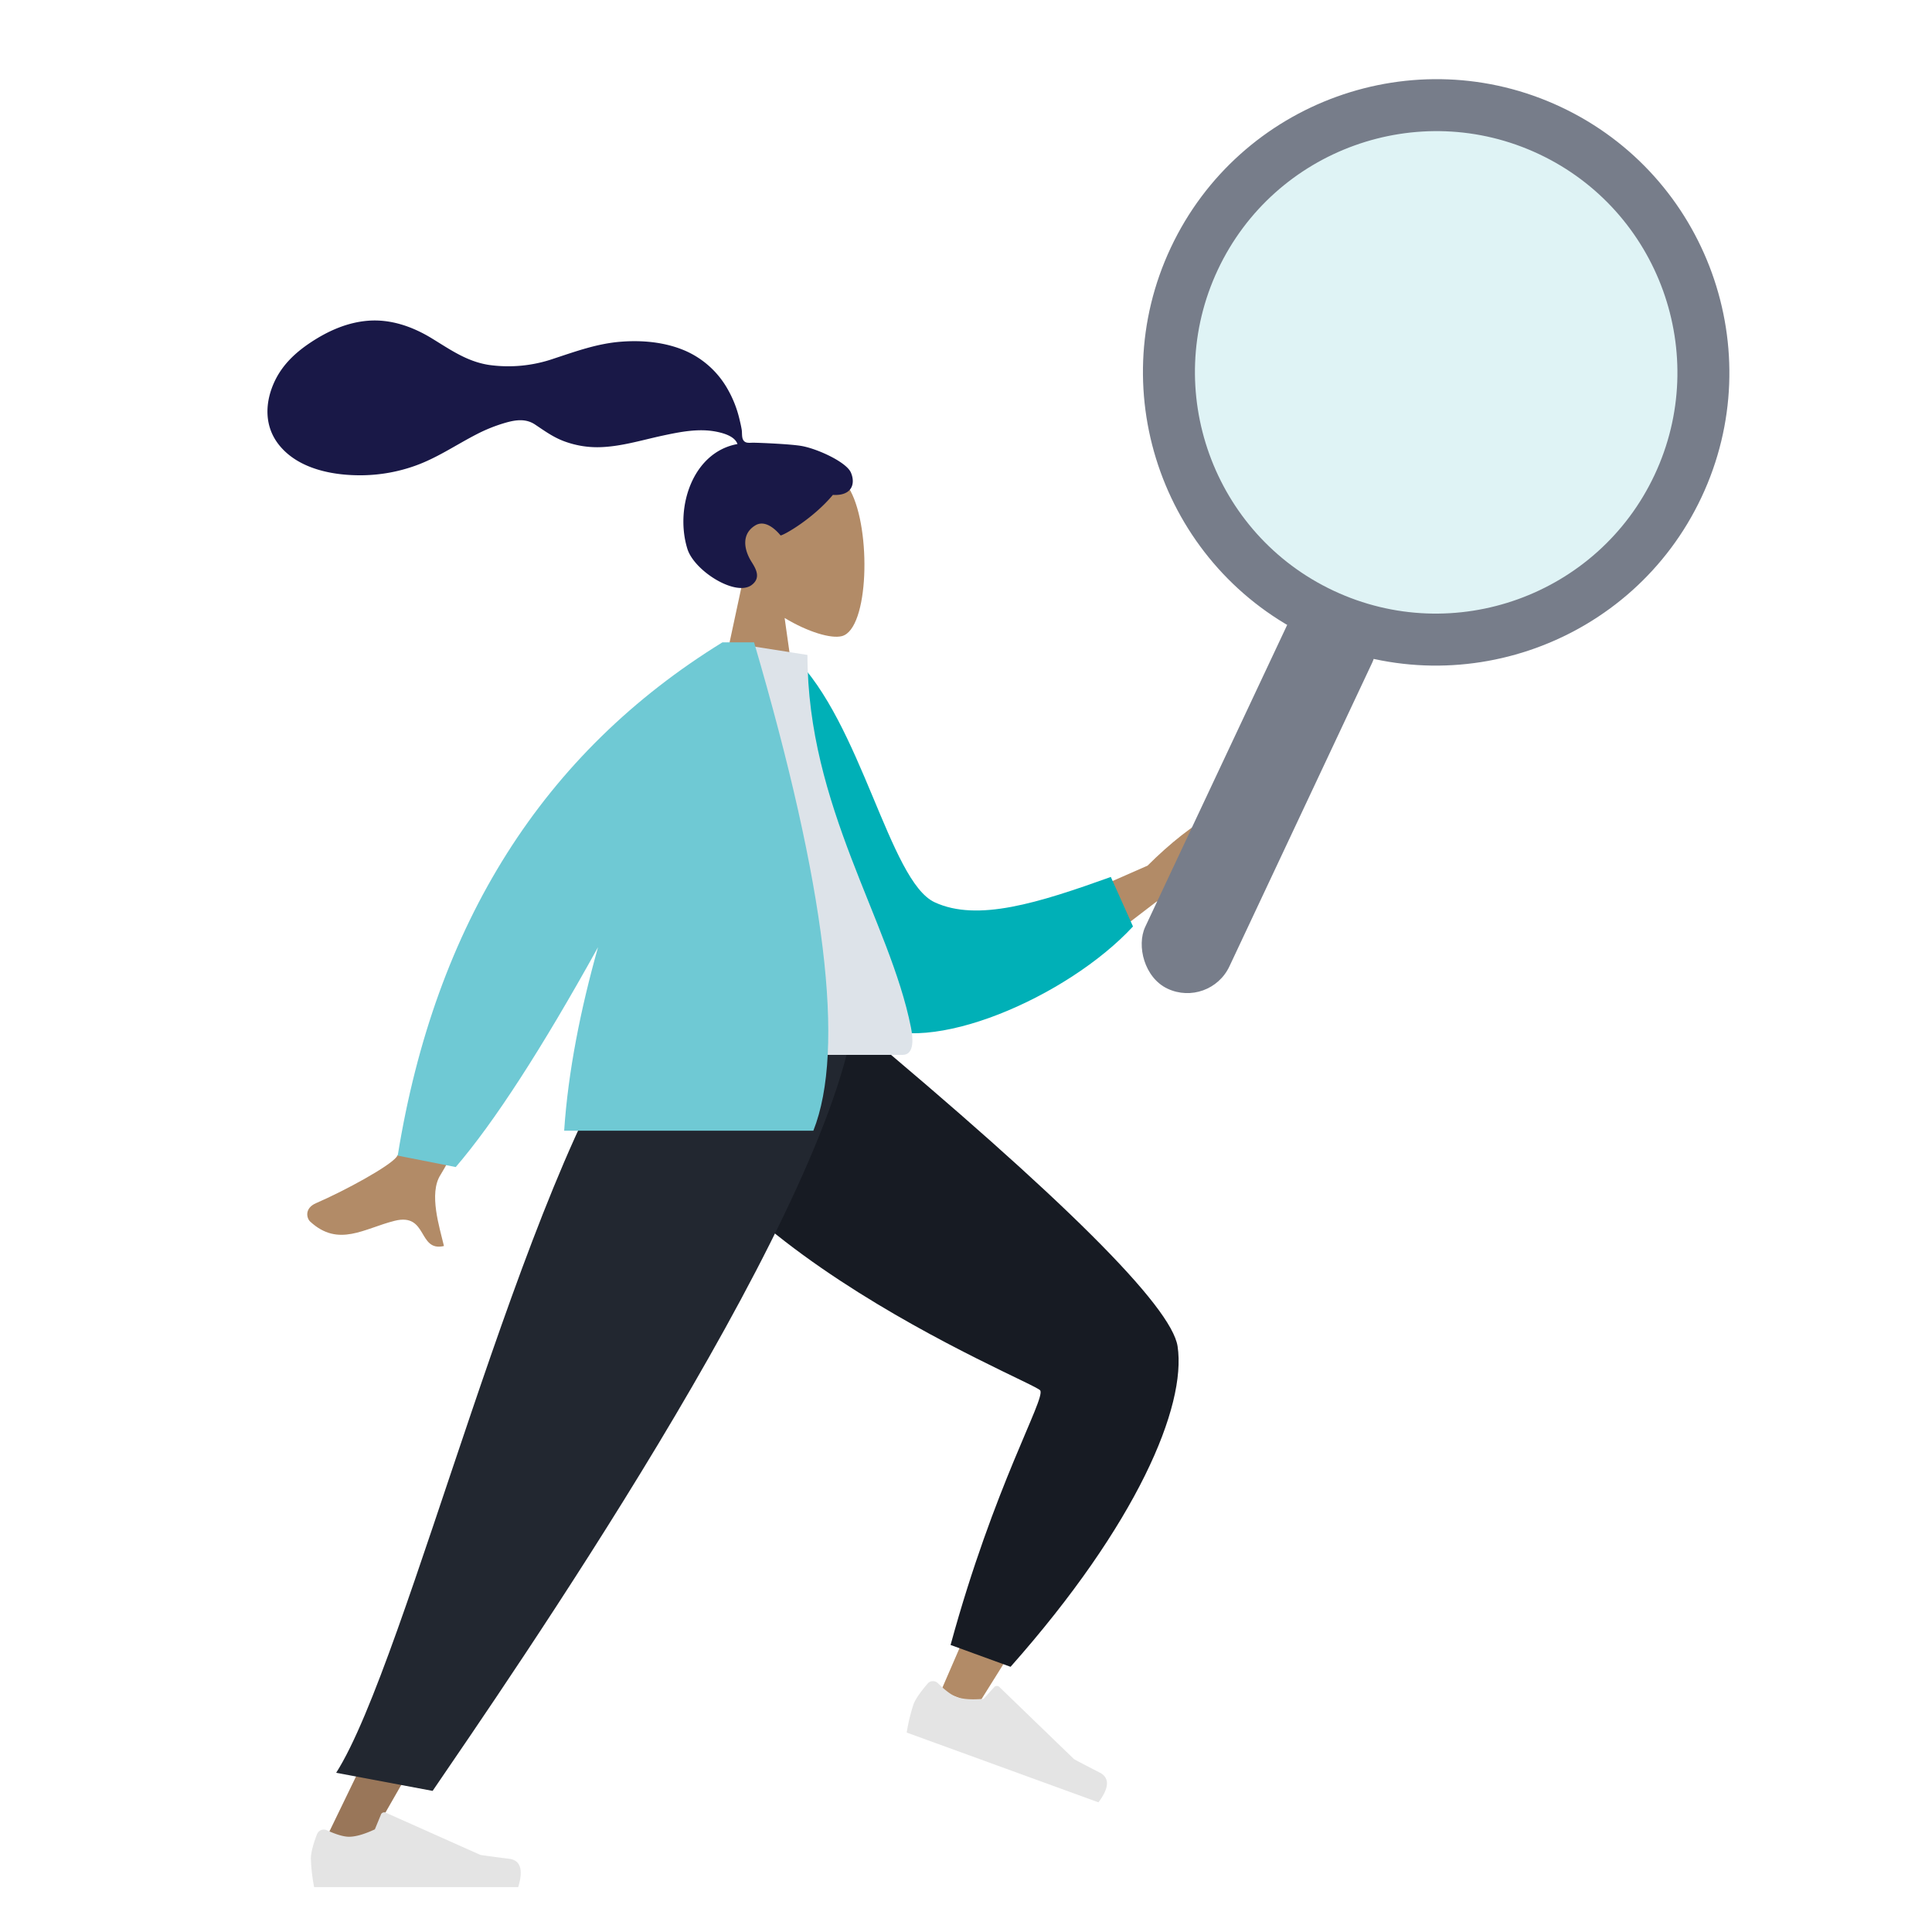
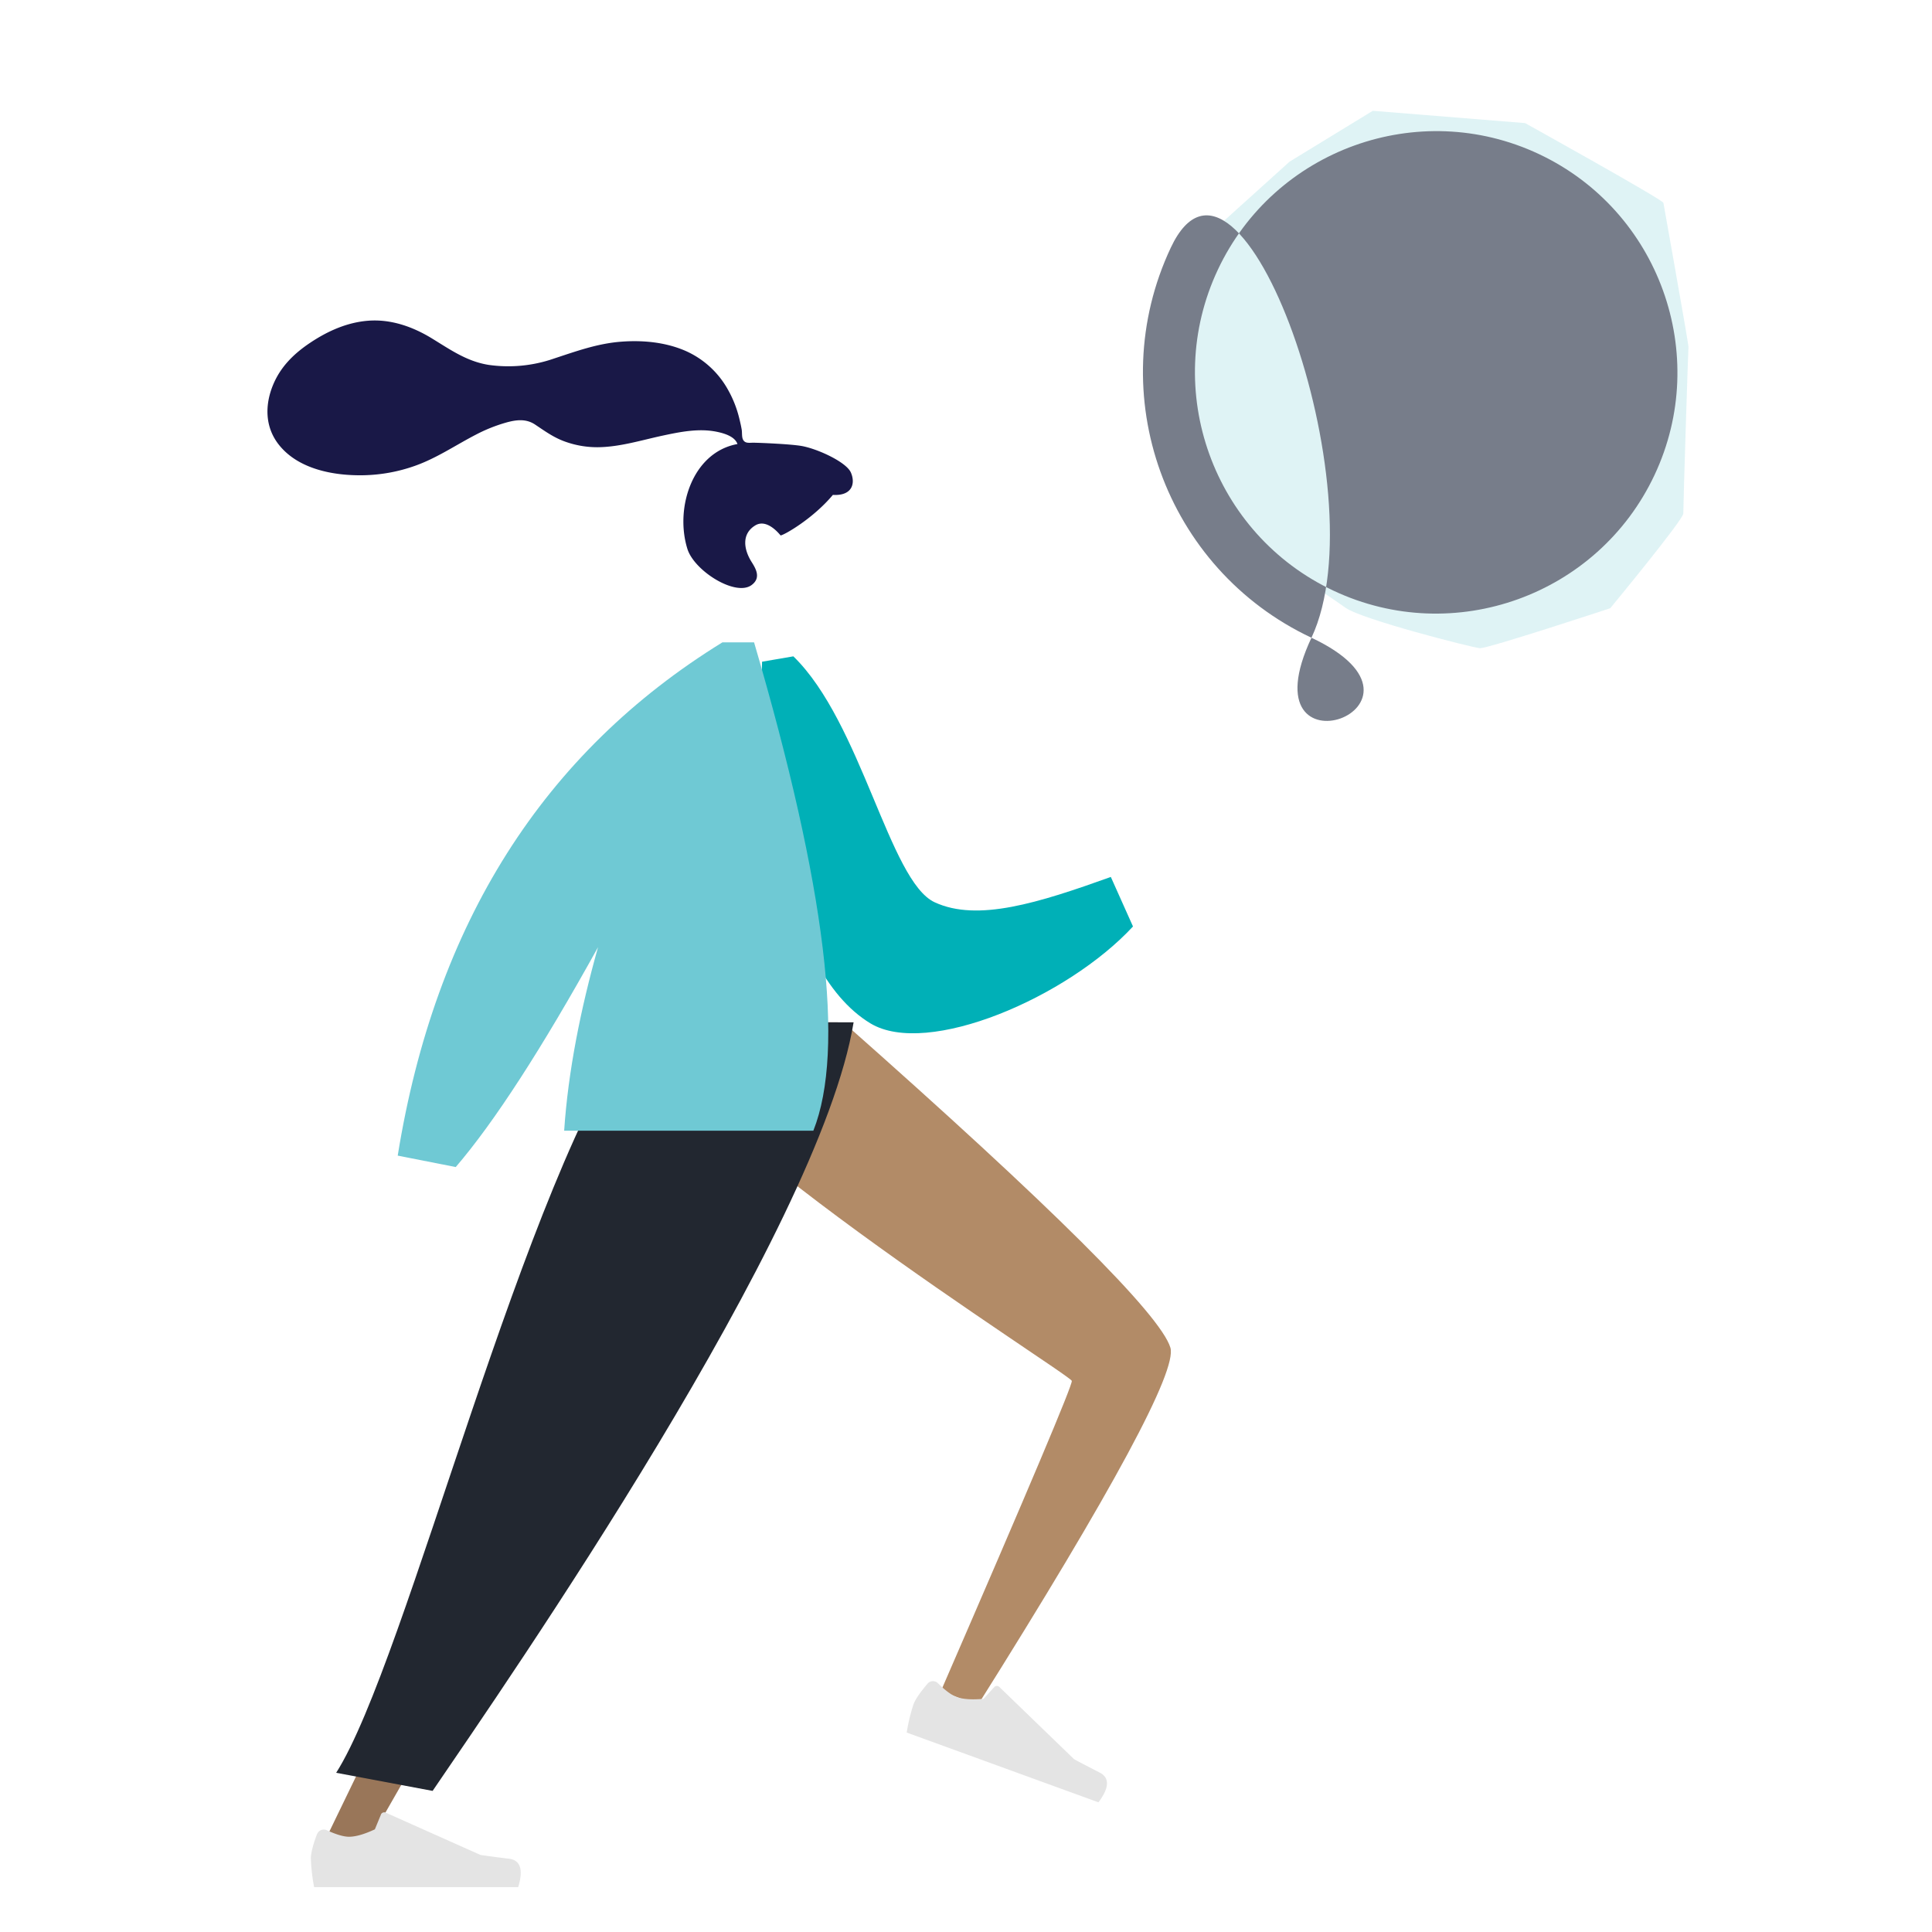
<svg xmlns="http://www.w3.org/2000/svg" id="Calque_1" data-name="Calque 1" viewBox="0 0 1080 1080">
  <g id="humaaans_standing-9" data-name="humaaans/standing-9">
    <g id="A-Human_Standing" data-name="A-Human/Standing">
      <g id="Head_Front_Airy" data-name="Head/Front/Airy">
        <g id="Head">
-           <path d="M415,325.72c-9.32-10.94-15.62-24.35-14.57-39.37,3-43.29,63.29-33.77,75-11.92s10.33,77.26-4.82,81.17c-6,1.56-18.91-2.26-32-10.15l8.23,58.16H398.29Z" style="fill:#b28b67;fill-rule:evenodd" />
-         </g>
+           </g>
        <path id="hair" d="M447.77,249.25c-6.39-1.05-23.62-1.77-26.8-1.77-2,0-4.23.47-5.43-1.4-1-1.52-.62-4.11-.92-5.88-.34-2.06-.82-4.09-1.31-6.11a62.35,62.35,0,0,0-6.46-16.4A50.4,50.4,0,0,0,383,196.05c-11.31-4.86-24.11-6-36.27-5-13,1.06-24.81,5.36-37.1,9.4A77.73,77.73,0,0,1,273.34,204c-12.35-1.9-21.67-8.59-32.09-14.94-10.66-6.5-22.84-10.75-35.44-9.77-11.76.91-22.6,5.77-32.33,12.26-9.1,6.07-16.61,13.37-20.85,23.65-4.56,11.06-4.56,23.19,2.94,33,10.87,14.16,31.06,17.82,47.85,17.46a91.17,91.17,0,0,0,28.41-5.21c12.23-4.3,22.8-11.59,34.24-17.5a88.83,88.83,0,0,1,16.73-6.7c5.65-1.59,11.21-2.33,16.32,1.08,5.4,3.61,10.25,7.15,16.43,9.41A52.94,52.94,0,0,0,334.09,250c12.3-.09,24.42-3.93,36.37-6.49,9.74-2.09,20.16-4.18,30.09-2.17,4.15.84,10.2,2.57,11.7,6.88-25.19,4.57-35.09,35.72-28,58.59,3.84,12.34,26.88,26.77,35.83,20.28,5.68-4.11,2.23-9.5,0-13.07-4.27-6.82-5.73-15.58,2.17-20.34,6.82-4.09,14,5.64,14.12,5.63,1.88-.15,18.06-9.31,29.21-22.66,11,.65,12.67-6.61,10.05-12.54S456.61,250.7,447.77,249.25Z" style="fill:#191847;fill-rule:evenodd" />
      </g>
      <g id="Bottom_Standing_Sprint" data-name="Bottom/Standing/Sprint">
        <path id="Leg" d="M359.14,571.49c3.65,49.77,238.6,196.32,240,200.43q.92,2.75-73.13,173.3l20.54,8Q660.09,772.57,654.25,753.32,645.9,725.77,472,572Z" style="fill:#b28b67;fill-rule:evenodd" />
-         <path id="Pant" d="M531.38,919.54l33.53,12.21c70.71-79.78,98.42-145.6,93.37-179.14q-5.06-33.54-181.66-181H356.74c4.09,115.27,221.85,200.75,224.77,205.66S555.76,830.29,531.38,919.54Z" style="fill:#171b23;fill-rule:evenodd" />
        <g id="Accessories_Shoe_Flat-Sneaker" data-name="Accessories/Shoe/Flat-Sneaker">
          <path id="shoe" d="M518.42,941.3q-6.28,7.35-7.83,11.58a102.57,102.57,0,0,0-3.74,15.63l107.2,39q9.19-12.3.6-16.68t-14.23-7.43l-41.74-40.35a2,2,0,0,0-2.86,0l0,0-6,6.61q-9.75.86-15-1-4.24-1.54-10.45-7.68h0a4,4,0,0,0-5.72,0Z" style="fill:#e4e4e4;fill-rule:evenodd" />
        </g>
        <polygon id="Leg-2" data-name="Leg" points="386.16 571.49 281.5 822.75 178.63 1035.17 202.9 1035.17 468.42 571.49 386.16 571.49" style="fill:#997659;fill-rule:evenodd" />
        <g id="Accessories_Shoe_Flat-Sneaker-2" data-name="Accessories/Shoe/Flat-Sneaker">
          <path id="shoe-2" data-name="shoe" d="M177.18,1025.36c-2.27,6.05-3.4,10.56-3.4,13.56a101.14,101.14,0,0,0,1.83,16H289.68q4.45-14.7-5.13-15.87t-15.92-2.12l-53-23.64a2,2,0,0,0-2.67,1l0,.05-3.41,8.27q-8.87,4.14-14.42,4.14-4.5,0-12.44-3.64h0a4,4,0,0,0-5.36,2C177.25,1025.19,177.21,1025.27,177.18,1025.36Z" style="fill:#e4e4e4;fill-rule:evenodd" />
        </g>
        <path id="Pant-2" data-name="Pant" d="M187.92,991l53.92,10.12C283.54,939.85,458,688.5,477.17,571.49h-120C293.23,656.07,227.66,928.73,187.92,991Z" style="fill:#222730;fill-rule:evenodd" />
      </g>
      <g id="Body_Jacket-2" data-name="Body/Jacket-2">
-         <path id="Skin" d="M568.19,516.1l73.29-32.19q19.26-19.19,37.19-29.17c3.58-1.13,9.69-1.48,3.17,8S668.9,482.6,671.5,485.94s10.15-.35,13.13,5.08q3,5.42-38.15,13l-54.89,42.08ZM271.9,525l41.44,8.22Q250.82,649.71,246.28,656.7c-6.8,10.49-.45,29.7,1.89,39.83-14.71,3.42-8.91-18.73-27.53-14.1-17,4.22-31.41,15.05-47.25.44-1.95-1.79-3.38-7.41,3.26-10.29,16.55-7.17,41-20.6,45-25.82Q229.74,636.1,271.9,525Z" style="fill:#b28b67;fill-rule:evenodd" />
        <path id="Coat-Back" d="M426,369.9l17.49-3c38.1,37,53.64,125.73,79,137.48,24,11.11,58,.36,98.47-14.16l12.39,27.68c-36.75,39.75-115,73.34-146.77,54.17C435.87,541.41,424.15,431.91,426,369.9Z" style="fill:#00b0b7;fill-rule:evenodd" />
-         <path id="Shirt" d="M349.75,589.69H504.5c7.07,0,5.74-10.21,4.72-15.36-11.8-59.47-57.85-123.57-57.85-208.22l-44.64-7C369.81,418.49,357,491.6,349.75,589.69Z" style="fill:#dde3e9;fill-rule:evenodd" />
        <path id="Coat-Front" d="M334.31,529.48Q287,614.85,254.76,652.39L222.33,646q31.33-194.38,181.52-286.93h17.68q60.11,204.9,33.14,273H315.37C317.57,598.92,324.64,563.76,334.31,529.48Z" style="fill:#6fc9d4;fill-rule:evenodd" />
      </g>
    </g>
  </g>
  <path d="M852.52,68.81l-85.13-6.87-46.48,28.4L675.84,131l-19.75,65.5L670.25,251l19.92,46.92s53,35.38,62.05,41.86,70.74,22.21,75,22.56S900.14,340,900.14,340s40.92-49.57,40.84-52.92,2.7-91.51,2.88-93.08-13.76-78.81-14-80.59S852.52,68.81,852.52,68.81Z" style="fill:#6fc9d4;fill-rule:evenodd;opacity:0.22" />
-   <path d="M733.11,356.5C651.31,318.05,616,220.22,654.49,138.43S790.77,21.36,872.56,59.81s117.07,136.28,78.62,218.08S814.9,395,733.11,356.5ZM860.21,86.1c-67.3-31.63-147.8-2.62-179.43,64.68s-2.62,147.8,64.68,179.43,147.8,2.62,179.43-64.68S927.51,117.74,860.21,86.1Z" style="fill:#777d8a" />
-   <rect x="677.67" y="324.51" width="51.99" height="239.52" rx="26" transform="translate(255.84 -257.14) rotate(25.18)" style="fill:#777d8a" />
+   <path d="M733.11,356.5C651.31,318.05,616,220.22,654.49,138.43s117.07,136.28,78.62,218.08S814.9,395,733.11,356.5ZM860.21,86.1c-67.3-31.63-147.8-2.62-179.43,64.68s-2.62,147.8,64.68,179.43,147.8,2.62,179.43-64.68S927.51,117.74,860.21,86.1Z" style="fill:#777d8a" />
</svg>